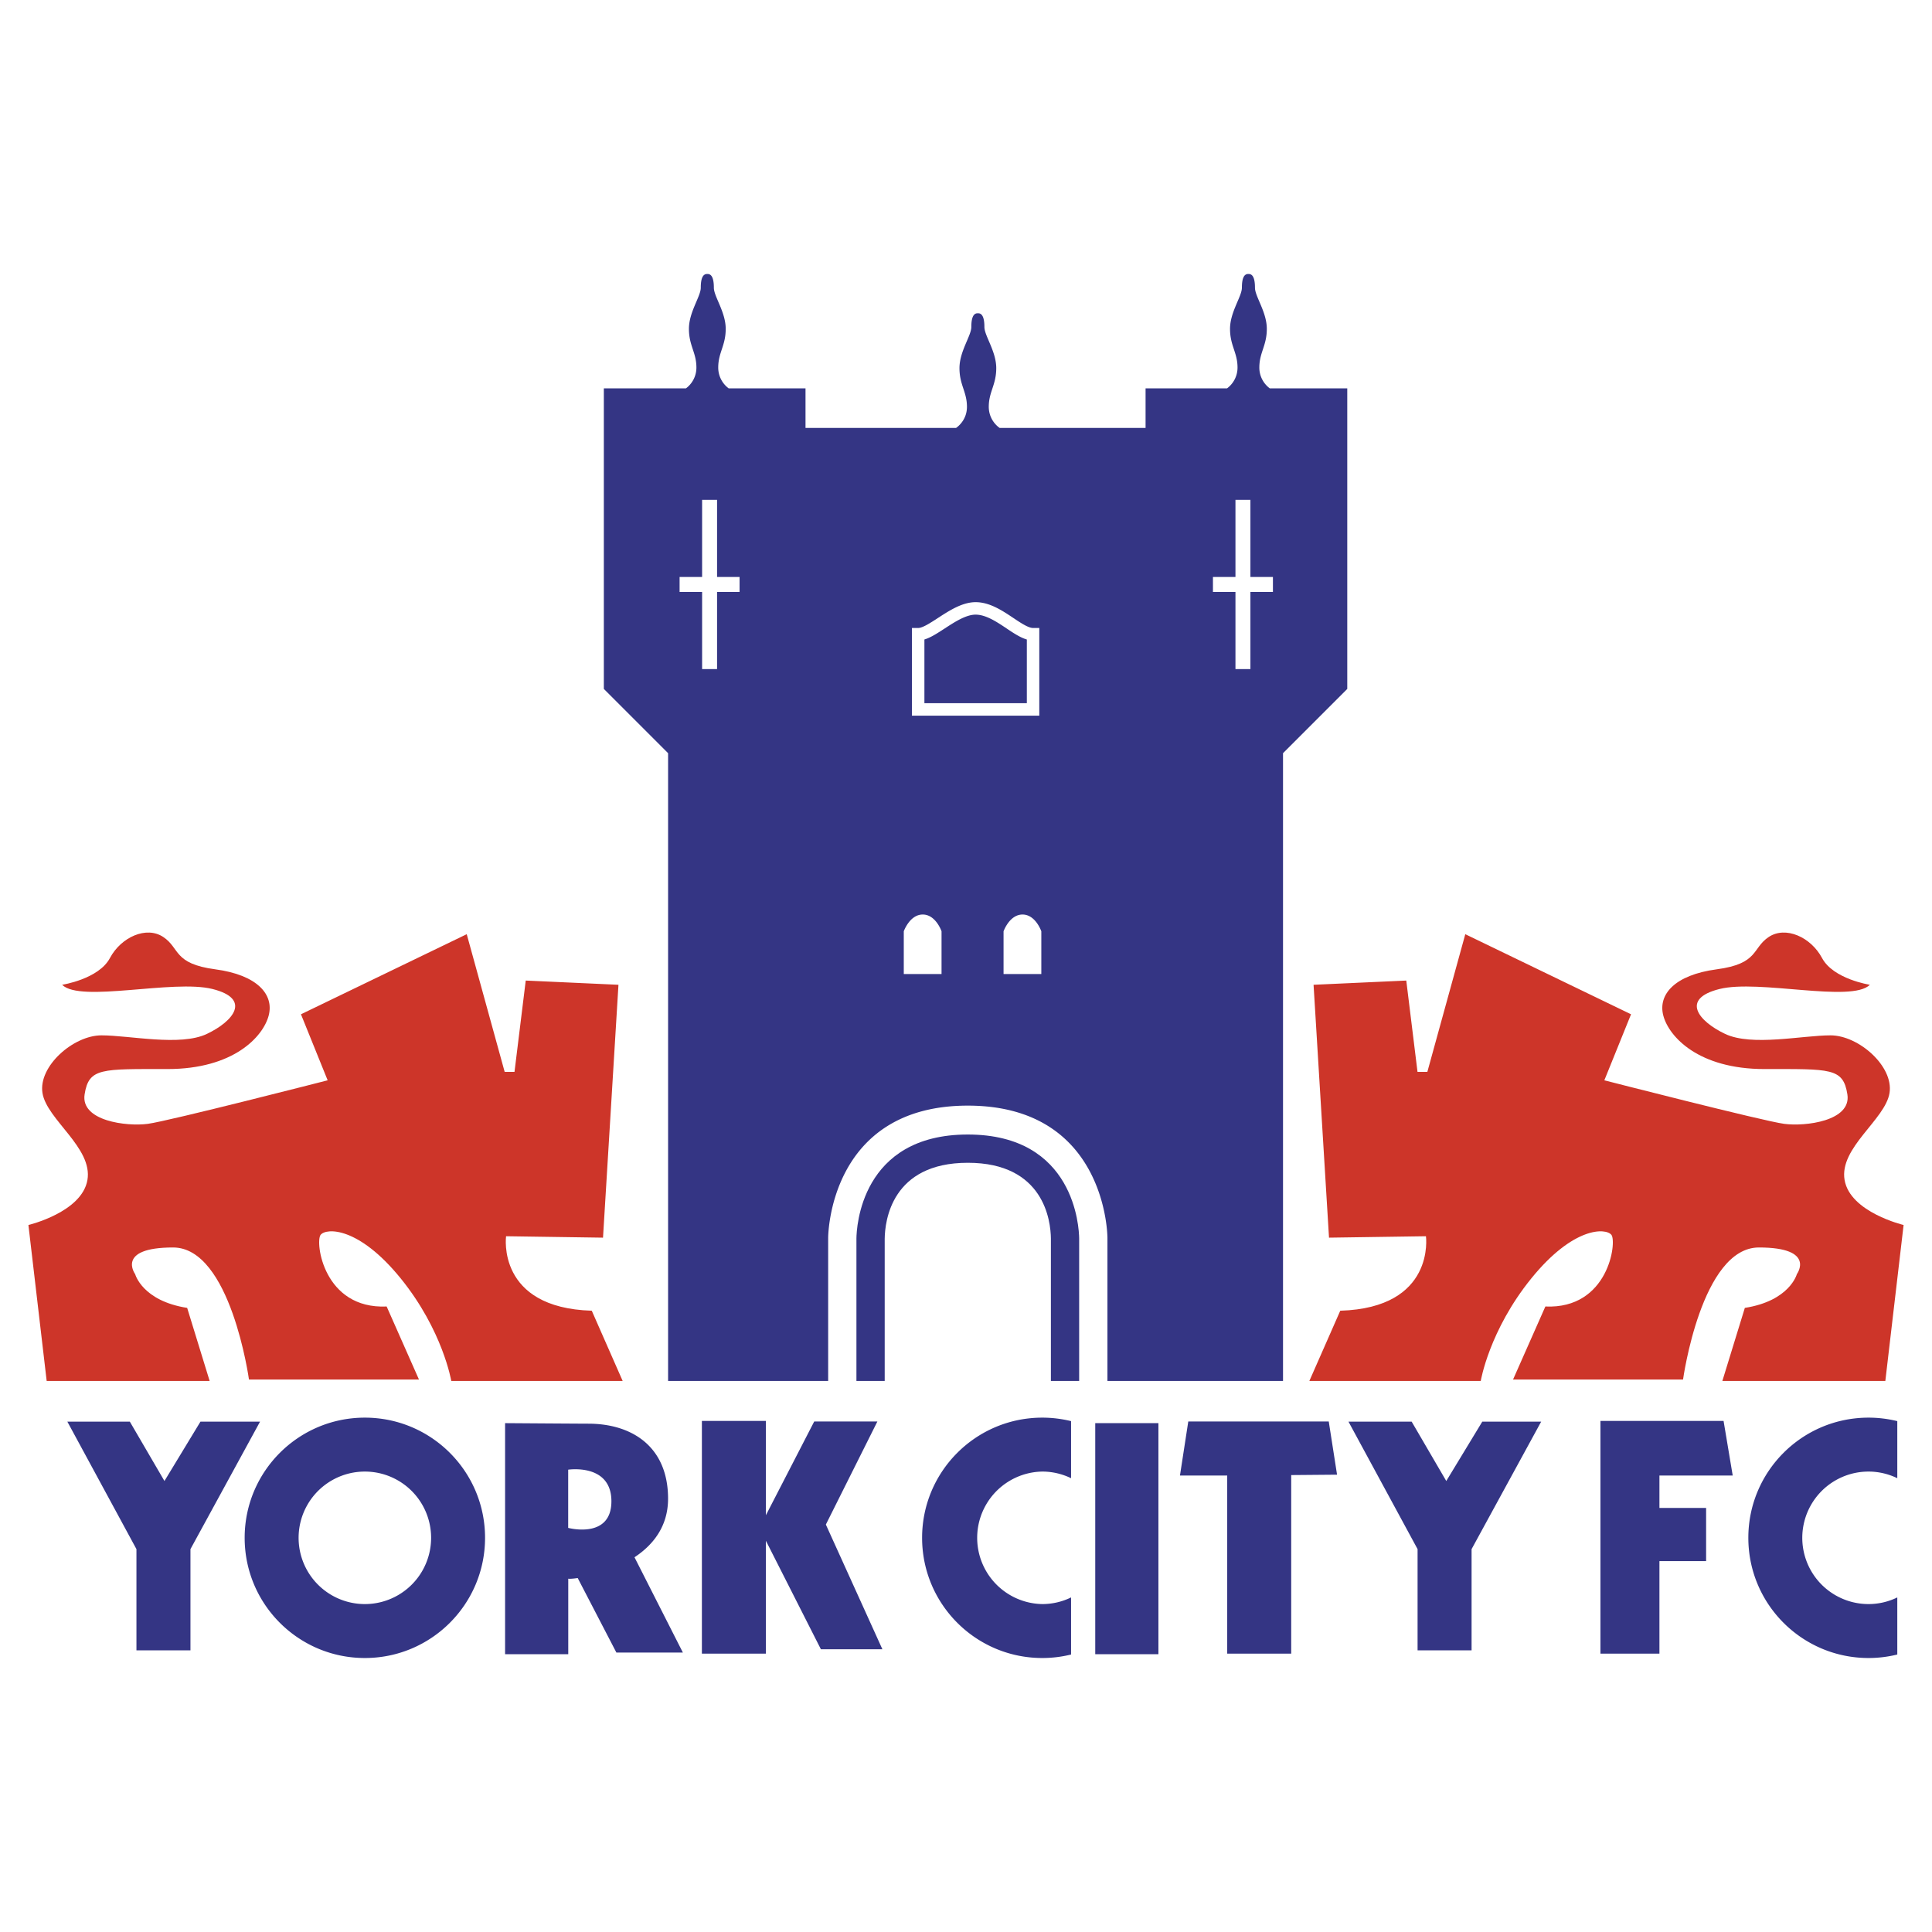
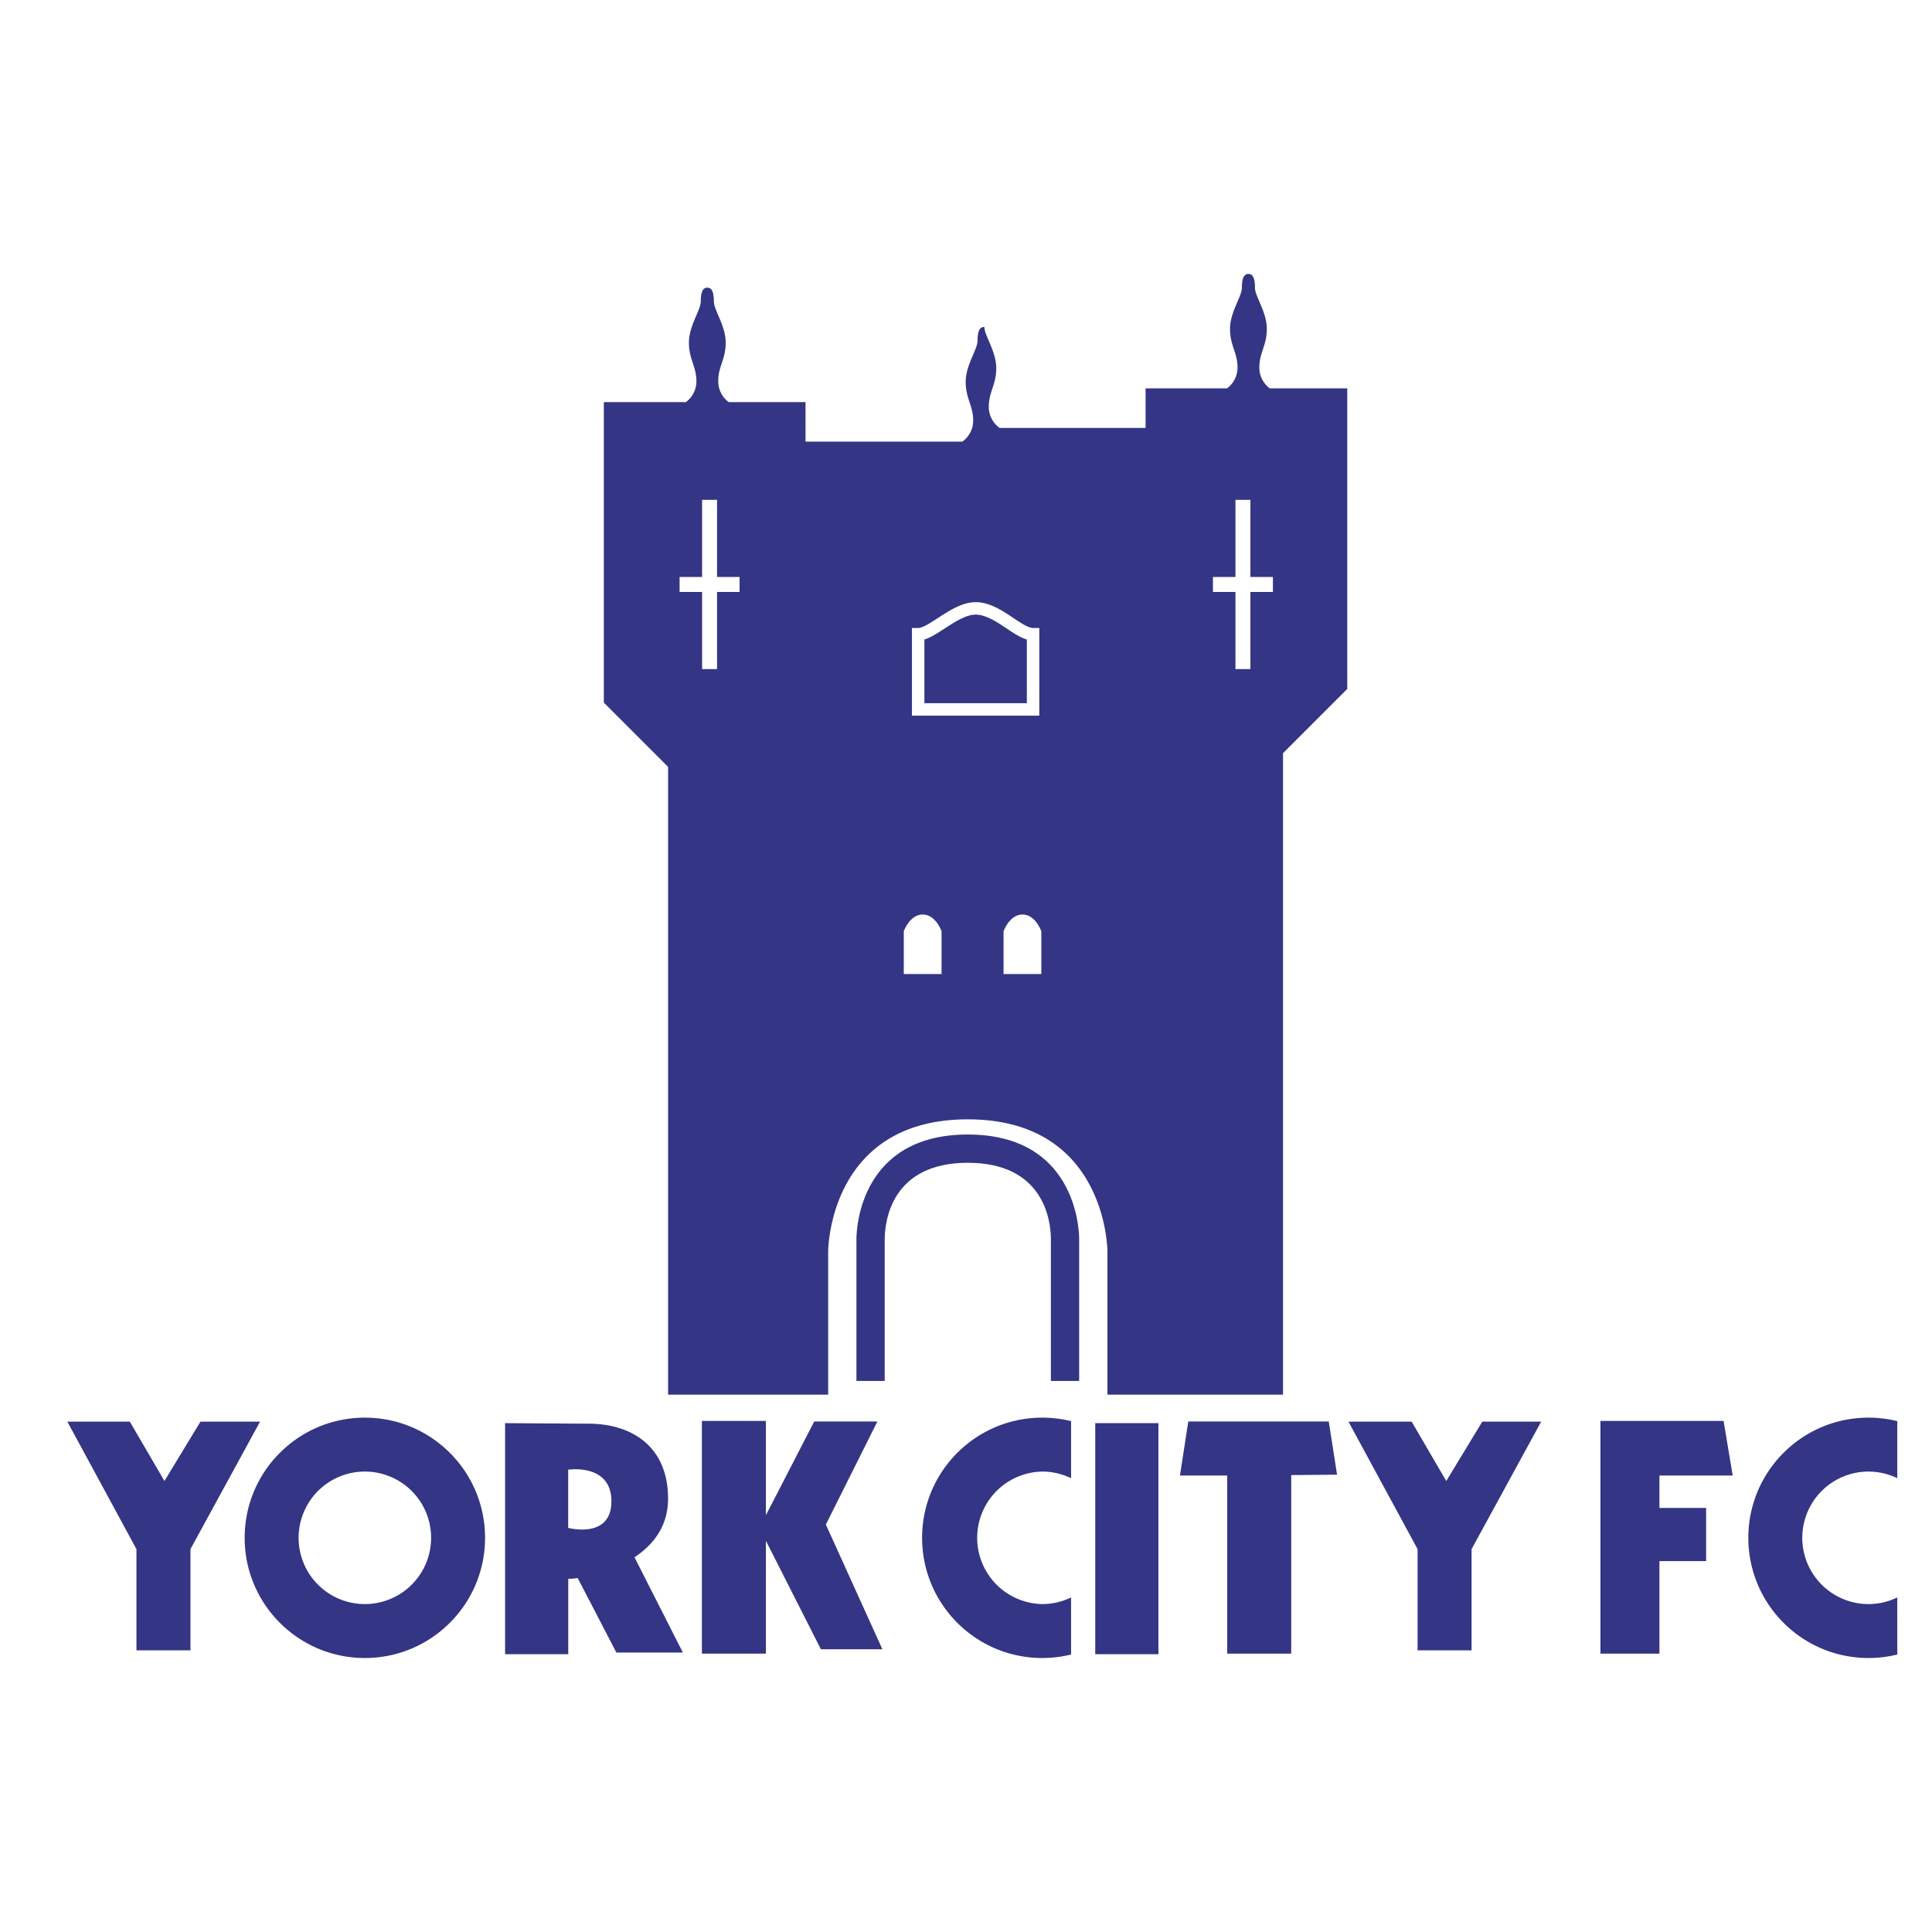
<svg xmlns="http://www.w3.org/2000/svg" width="2500" height="2500" viewBox="0 0 192.756 192.756">
  <g fill-rule="evenodd" clip-rule="evenodd">
    <path fill="#fff" d="M0 0h192.756v192.756H0V0z" />
-     <path d="M30.027 101.195l16.539-7.99 3.785 13.736h.981l1.121-9.111 9.251.422-1.541 25.229-9.672-.141s-.981 7.148 8.55 7.43l3.083 7.008h-17.1s-.841-5.045-5.045-10.232c-4.205-5.186-7.429-5.045-7.99-4.346-.561.701.281 7.43 6.588 7.15l3.224 7.287H24.84s-1.822-13.176-7.568-13.176c-5.747 0-3.785 2.664-3.785 2.664s.702 2.662 5.187 3.363l2.242 7.289H4.657l-1.822-15.559s5.327-1.262 5.887-4.484c.561-3.225-4.065-6.027-4.485-8.691-.421-2.662 3.083-5.746 5.887-5.746s7.85 1.121 10.512-.141c2.663-1.262 4.485-3.504.561-4.484-3.924-.98-13.176 1.402-14.998-.42 0 0 3.645-.561 4.766-2.664s3.645-3.225 5.326-2.103c1.683 1.122.981 2.664 5.186 3.224 4.205.561 5.887 2.523 5.326 4.627-.561 2.102-3.504 5.324-10.091 5.324-6.588 0-7.85-.139-8.27 2.523-.42 2.664 4.205 3.225 6.307 2.943 2.103-.279 17.941-4.344 17.941-4.344l-2.663-6.587zM162.729 101.195l-16.537-7.99-3.785 13.736h-.982l-1.121-9.111-9.25.422 1.541 25.229 9.672-.141s.98 7.148-8.549 7.43l-3.084 7.008h17.1s.84-5.045 5.045-10.232c4.205-5.186 7.43-5.045 7.99-4.346.561.701-.281 7.43-6.588 7.15l-3.225 7.287h16.961s1.822-13.176 7.568-13.176 3.785 2.664 3.785 2.664-.701 2.662-5.188 3.363l-2.242 7.289h16.26l1.822-15.559s-5.326-1.262-5.887-4.484c-.561-3.225 4.064-6.027 4.484-8.691.42-2.662-3.084-5.746-5.887-5.746s-7.85 1.121-10.512-.141c-2.664-1.262-4.486-3.504-.561-4.484 3.924-.98 13.176 1.402 14.998-.42 0 0-3.645-.561-4.768-2.664-1.121-2.103-3.645-3.225-5.326-2.103s-.98 2.664-5.186 3.224c-4.205.561-5.887 2.523-5.326 4.627.561 2.102 3.504 5.324 10.092 5.324s7.85-.139 8.27 2.523c.422 2.664-4.205 3.225-6.307 2.943-2.104-.279-17.941-4.344-17.941-4.344l2.664-6.587z" fill="#cd3529" />
    <path d="M96.557 113.191c-10.687 0-11.1 9.311-11.111 10.377v14.209h2.821v-14.182c.021-1.785.681-7.584 8.29-7.584 7.615 0 8.271 5.799 8.291 7.545v14.221h2.82v-14.221c-.012-1.048-.42-10.365-11.111-10.365z" fill="#343584" />
-     <path d="M126.691 38.749a2.577 2.577 0 0 1-1.047-2.083c0-1.493.746-2.177.746-3.856s-1.182-3.234-1.182-4.105c0-.871-.186-1.369-.621-1.369h-.062c-.436 0-.621.498-.621 1.369s-1.184 2.426-1.184 4.105.748 2.363.748 3.856a2.572 2.572 0 0 1-1.049 2.083h-8.125v3.945h-14.56a2.58 2.58 0 0 1-1.084-2.109c0-1.493.746-2.177.746-3.856 0-1.68-1.182-3.234-1.182-4.105s-.186-1.369-.621-1.369h-.062c-.436 0-.622.498-.622 1.369s-1.182 2.425-1.182 4.105c0 1.679.746 2.363.746 3.856 0 1.24-.808 1.915-1.084 2.109H80.366v-3.945h-7.662a2.577 2.577 0 0 1-1.046-2.083c0-1.493.746-2.177.746-3.856s-1.182-3.234-1.182-4.105c0-.871-.187-1.369-.622-1.369h-.062c-.436 0-.622.498-.622 1.369s-1.182 2.426-1.182 4.105.747 2.363.747 3.856a2.577 2.577 0 0 1-1.047 2.083h-8.189v29.984l6.411 6.412v62.632h15.97v-14.283s0-13.186 13.932-13.186c13.931 0 13.931 13.186 13.931 13.186v14.283h17.518V75.145l6.41-6.412V38.749h-7.726zM73.787 59.058h-2.245v7.695h-1.493v-7.695h-2.246v-1.493h2.246V49.87h1.493v7.695h2.245v1.493zm20.151 38.124H90.17v-4.266s.591-1.674 1.893-1.674c1.303 0 1.875 1.674 1.875 1.674v4.266zm-2.954-25.781v-8.746h.622c.439 0 1.215-.505 1.965-.993 1.141-.742 2.434-1.584 3.767-1.584 1.408 0 2.67.844 3.781 1.589.727.485 1.479.988 1.951.988h.621v8.746H90.984zm12.909 25.781h-3.768v-4.266s.59-1.674 1.893-1.674 1.875 1.674 1.875 1.674v4.266zM127 59.058h-2.246v7.695h-1.492v-7.695h-2.246v-1.493h2.246V49.87h1.492v7.695H127v1.493z" fill="#343584" />
+     <path d="M126.691 38.749a2.577 2.577 0 0 1-1.047-2.083c0-1.493.746-2.177.746-3.856s-1.182-3.234-1.182-4.105c0-.871-.186-1.369-.621-1.369h-.062c-.436 0-.621.498-.621 1.369s-1.184 2.426-1.184 4.105.748 2.363.748 3.856a2.572 2.572 0 0 1-1.049 2.083h-8.125v3.945h-14.56a2.58 2.58 0 0 1-1.084-2.109c0-1.493.746-2.177.746-3.856 0-1.68-1.182-3.234-1.182-4.105h-.062c-.436 0-.622.498-.622 1.369s-1.182 2.425-1.182 4.105c0 1.679.746 2.363.746 3.856 0 1.24-.808 1.915-1.084 2.109H80.366v-3.945h-7.662a2.577 2.577 0 0 1-1.046-2.083c0-1.493.746-2.177.746-3.856s-1.182-3.234-1.182-4.105c0-.871-.187-1.369-.622-1.369h-.062c-.436 0-.622.498-.622 1.369s-1.182 2.426-1.182 4.105.747 2.363.747 3.856a2.577 2.577 0 0 1-1.047 2.083h-8.189v29.984l6.411 6.412v62.632h15.97v-14.283s0-13.186 13.932-13.186c13.931 0 13.931 13.186 13.931 13.186v14.283h17.518V75.145l6.41-6.412V38.749h-7.726zM73.787 59.058h-2.245v7.695h-1.493v-7.695h-2.246v-1.493h2.246V49.87h1.493v7.695h2.245v1.493zm20.151 38.124H90.17v-4.266s.591-1.674 1.893-1.674c1.303 0 1.875 1.674 1.875 1.674v4.266zm-2.954-25.781v-8.746h.622c.439 0 1.215-.505 1.965-.993 1.141-.742 2.434-1.584 3.767-1.584 1.408 0 2.67.844 3.781 1.589.727.485 1.479.988 1.951.988h.621v8.746H90.984zm12.909 25.781h-3.768v-4.266s.59-1.674 1.893-1.674 1.875 1.674 1.875 1.674v4.266zM127 59.058h-2.246v7.695h-1.492v-7.695h-2.246v-1.493h2.246V49.87h1.492v7.695H127v1.493z" fill="#343584" />
    <path d="M97.338 61.322c-.964 0-2.093.735-3.089 1.384-.736.479-1.397.909-2.021 1.095v6.356h10.22v-6.354c-.652-.189-1.322-.635-2.02-1.103-.965-.646-2.059-1.378-3.09-1.378zM20.001 141.836l-3.594 5.924-3.455-5.924H6.719l6.894 12.721v10.099h5.389v-10.099l6.944-12.721h-5.945zM147.889 141.836l-3.594 5.924-3.455-5.924h-6.303l6.895 12.721v10.099h5.388v-10.099l6.944-12.721h-5.875zM36.402 141.438c-6.623 0-11.992 5.369-11.992 11.99 0 6.623 5.369 11.992 11.992 11.992 6.622 0 11.992-5.369 11.992-11.992 0-6.621-5.37-11.99-11.992-11.99zm0 18.601a6.61 6.61 0 1 1 0-13.22 6.61 6.61 0 1 1 0 13.22zM103.99 160.039a6.611 6.611 0 0 1 0-13.22c1.029 0 2.002.242 2.871.662v-5.695a12.07 12.07 0 0 0-2.871-.348c-6.623 0-11.992 5.369-11.992 11.99 0 6.623 5.369 11.992 11.992 11.992.99 0 1.951-.123 2.871-.348v-5.697a6.552 6.552 0 0 1-2.871.664zM186.424 160.039a6.61 6.61 0 1 1 0-13.22c1.029 0 2 .242 2.869.662v-5.695a12.066 12.066 0 0 0-2.869-.348c-6.623 0-11.992 5.369-11.992 11.99 0 6.623 5.369 11.992 11.992 11.992.988 0 1.949-.123 2.869-.348v-5.697a6.546 6.546 0 0 1-2.869.664zM133.398 147.129l-.828-5.309h-14.015l-.83 5.393h4.714v17.771h6.385v-17.816l4.574-.039zM165.562 147.213h7.311l-.912-5.449h-12.285v23.22h5.886v-9.23h4.657v-5.307h-4.657v-3.234zM88.036 164.545l-5.64-12.44 5.142-10.285h-6.302l-4.822 9.354v-9.41h-6.387v23.22h6.387v-11.261l5.485 10.822h6.137zM115.576 165.041h-6.303v-23.053h6.303v23.053zM63.304 155.369c1.842-1.217 3.349-3.068 3.349-5.844 0-5.166-3.564-7.484-7.961-7.484-.69 0-8.299-.053-8.299-.053v23.053h6.302v-7.535c.09.023.437.01.943-.064l3.86 7.436h6.634l-4.828-9.509zm-6.616-2.931v-5.807S61 145.969 61 149.783s-4.312 2.655-4.312 2.655z" fill="#343584" />
  </g>
</svg>